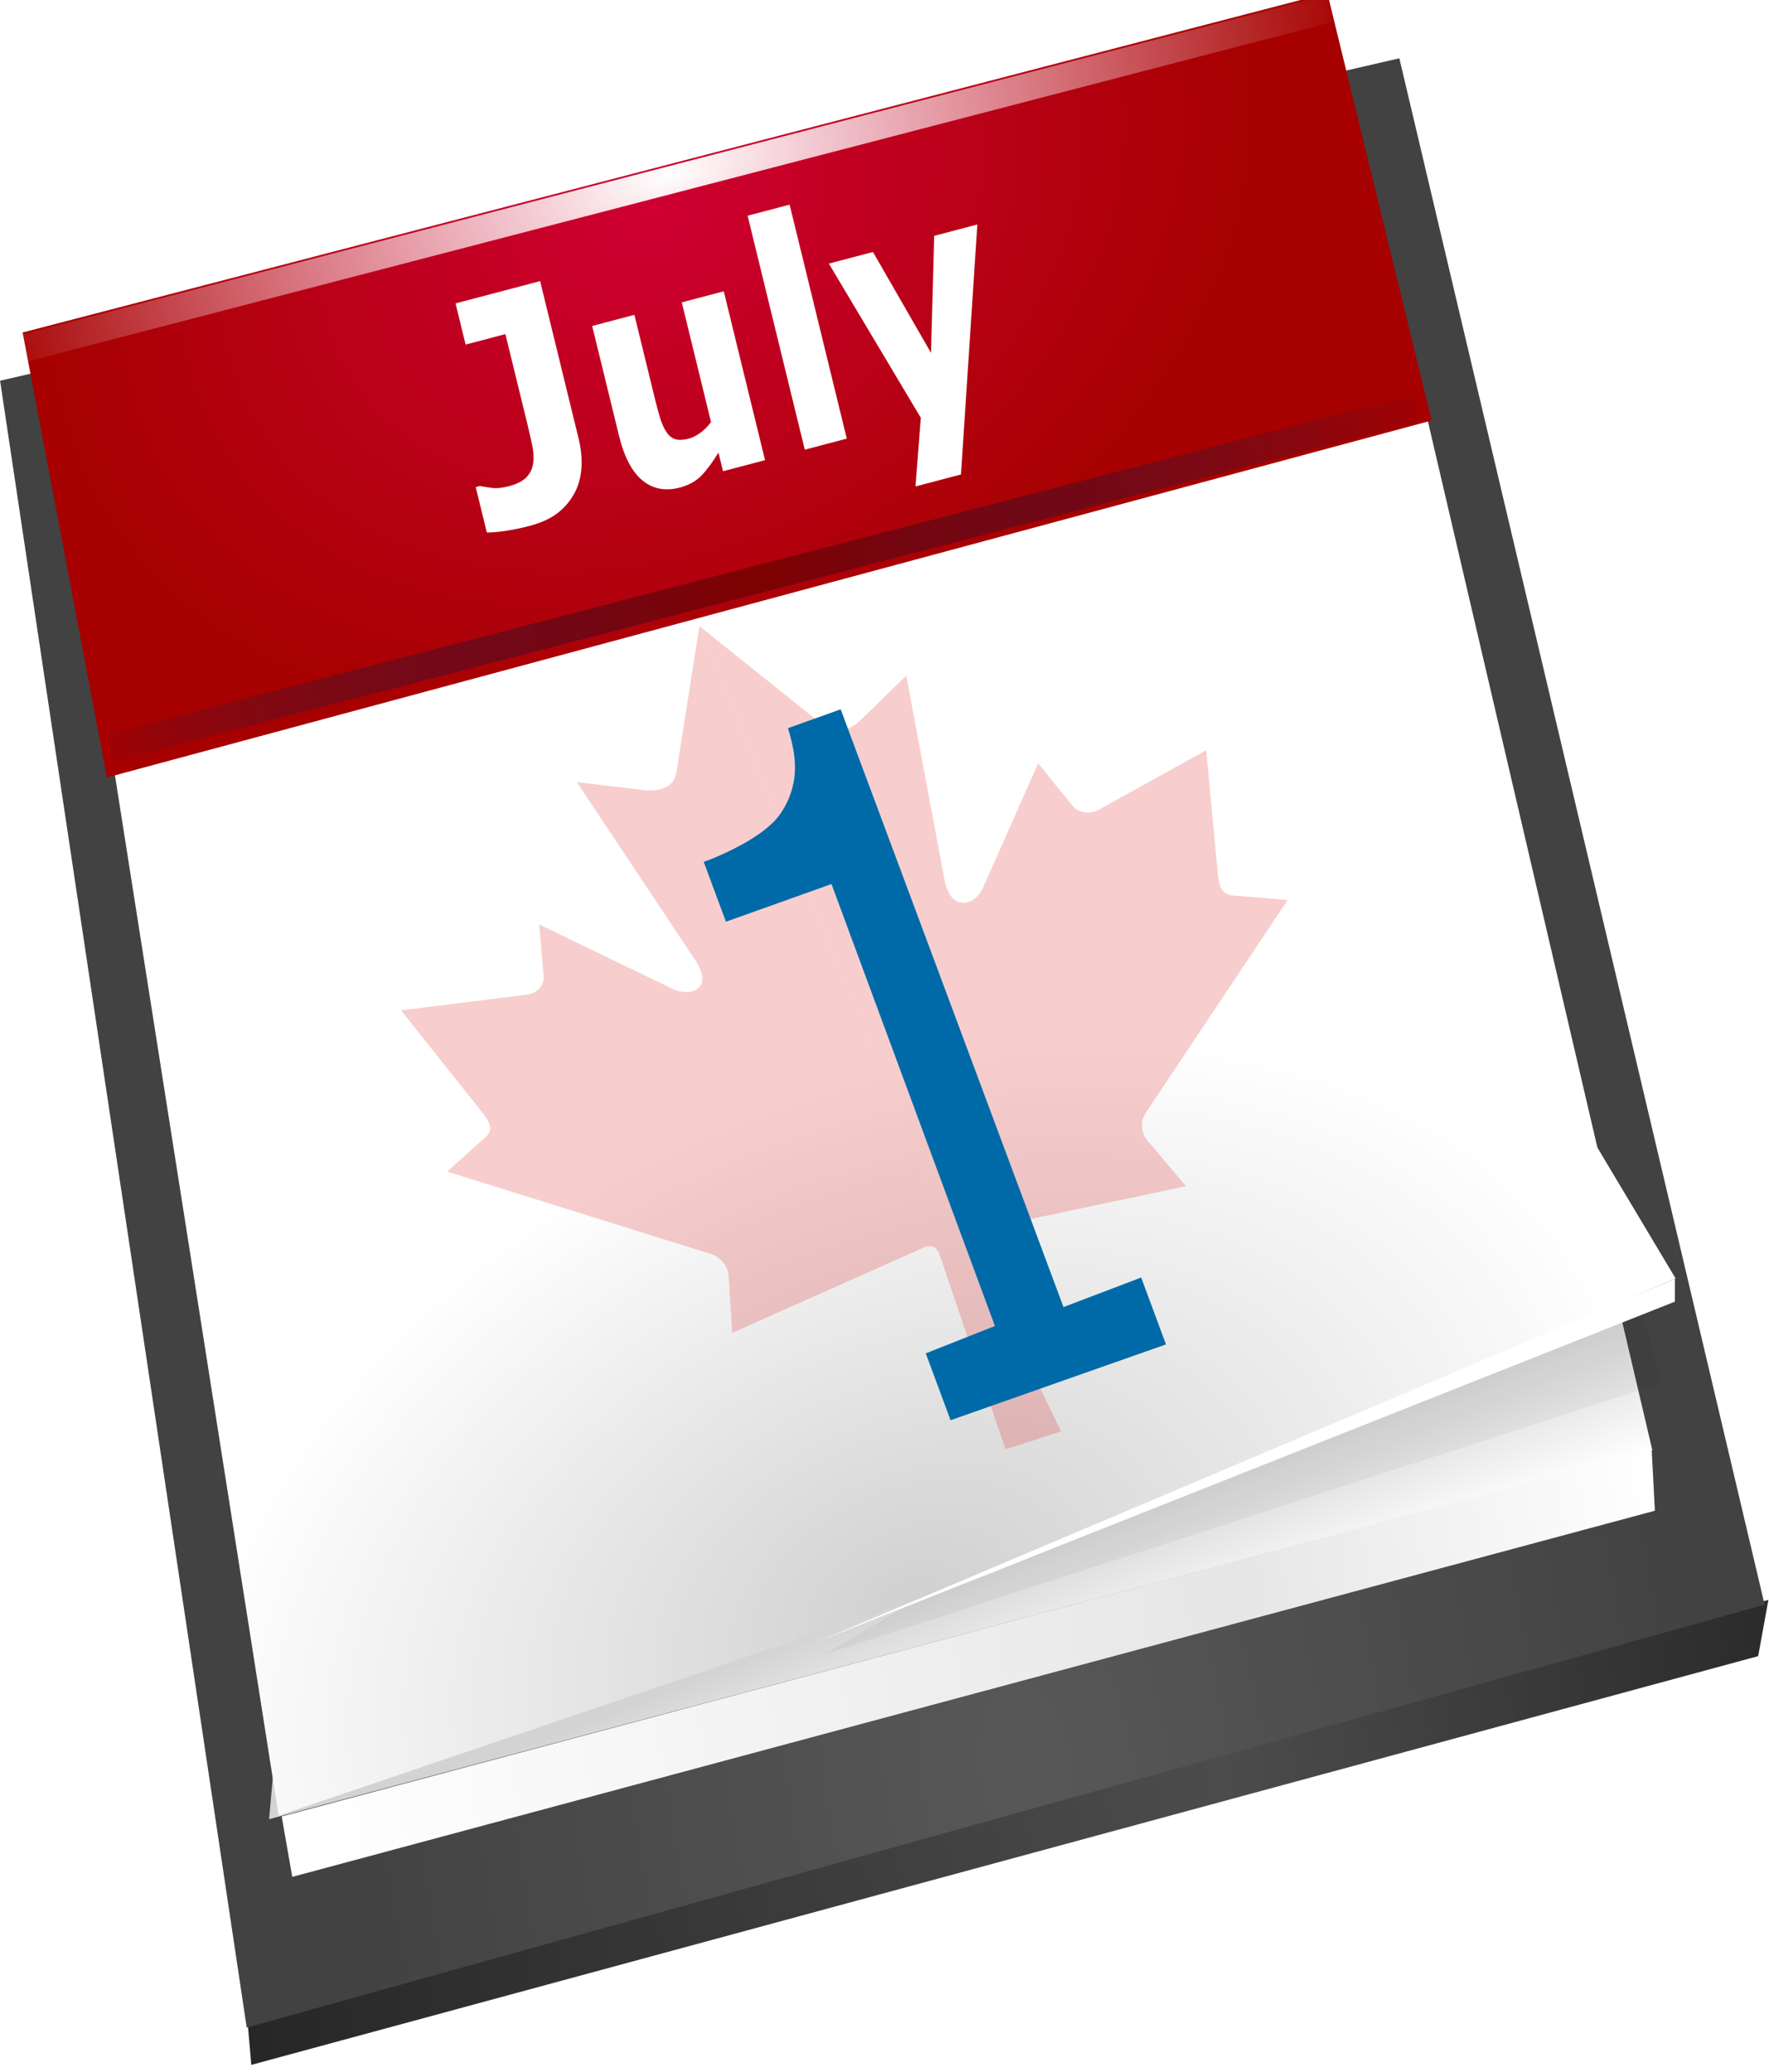
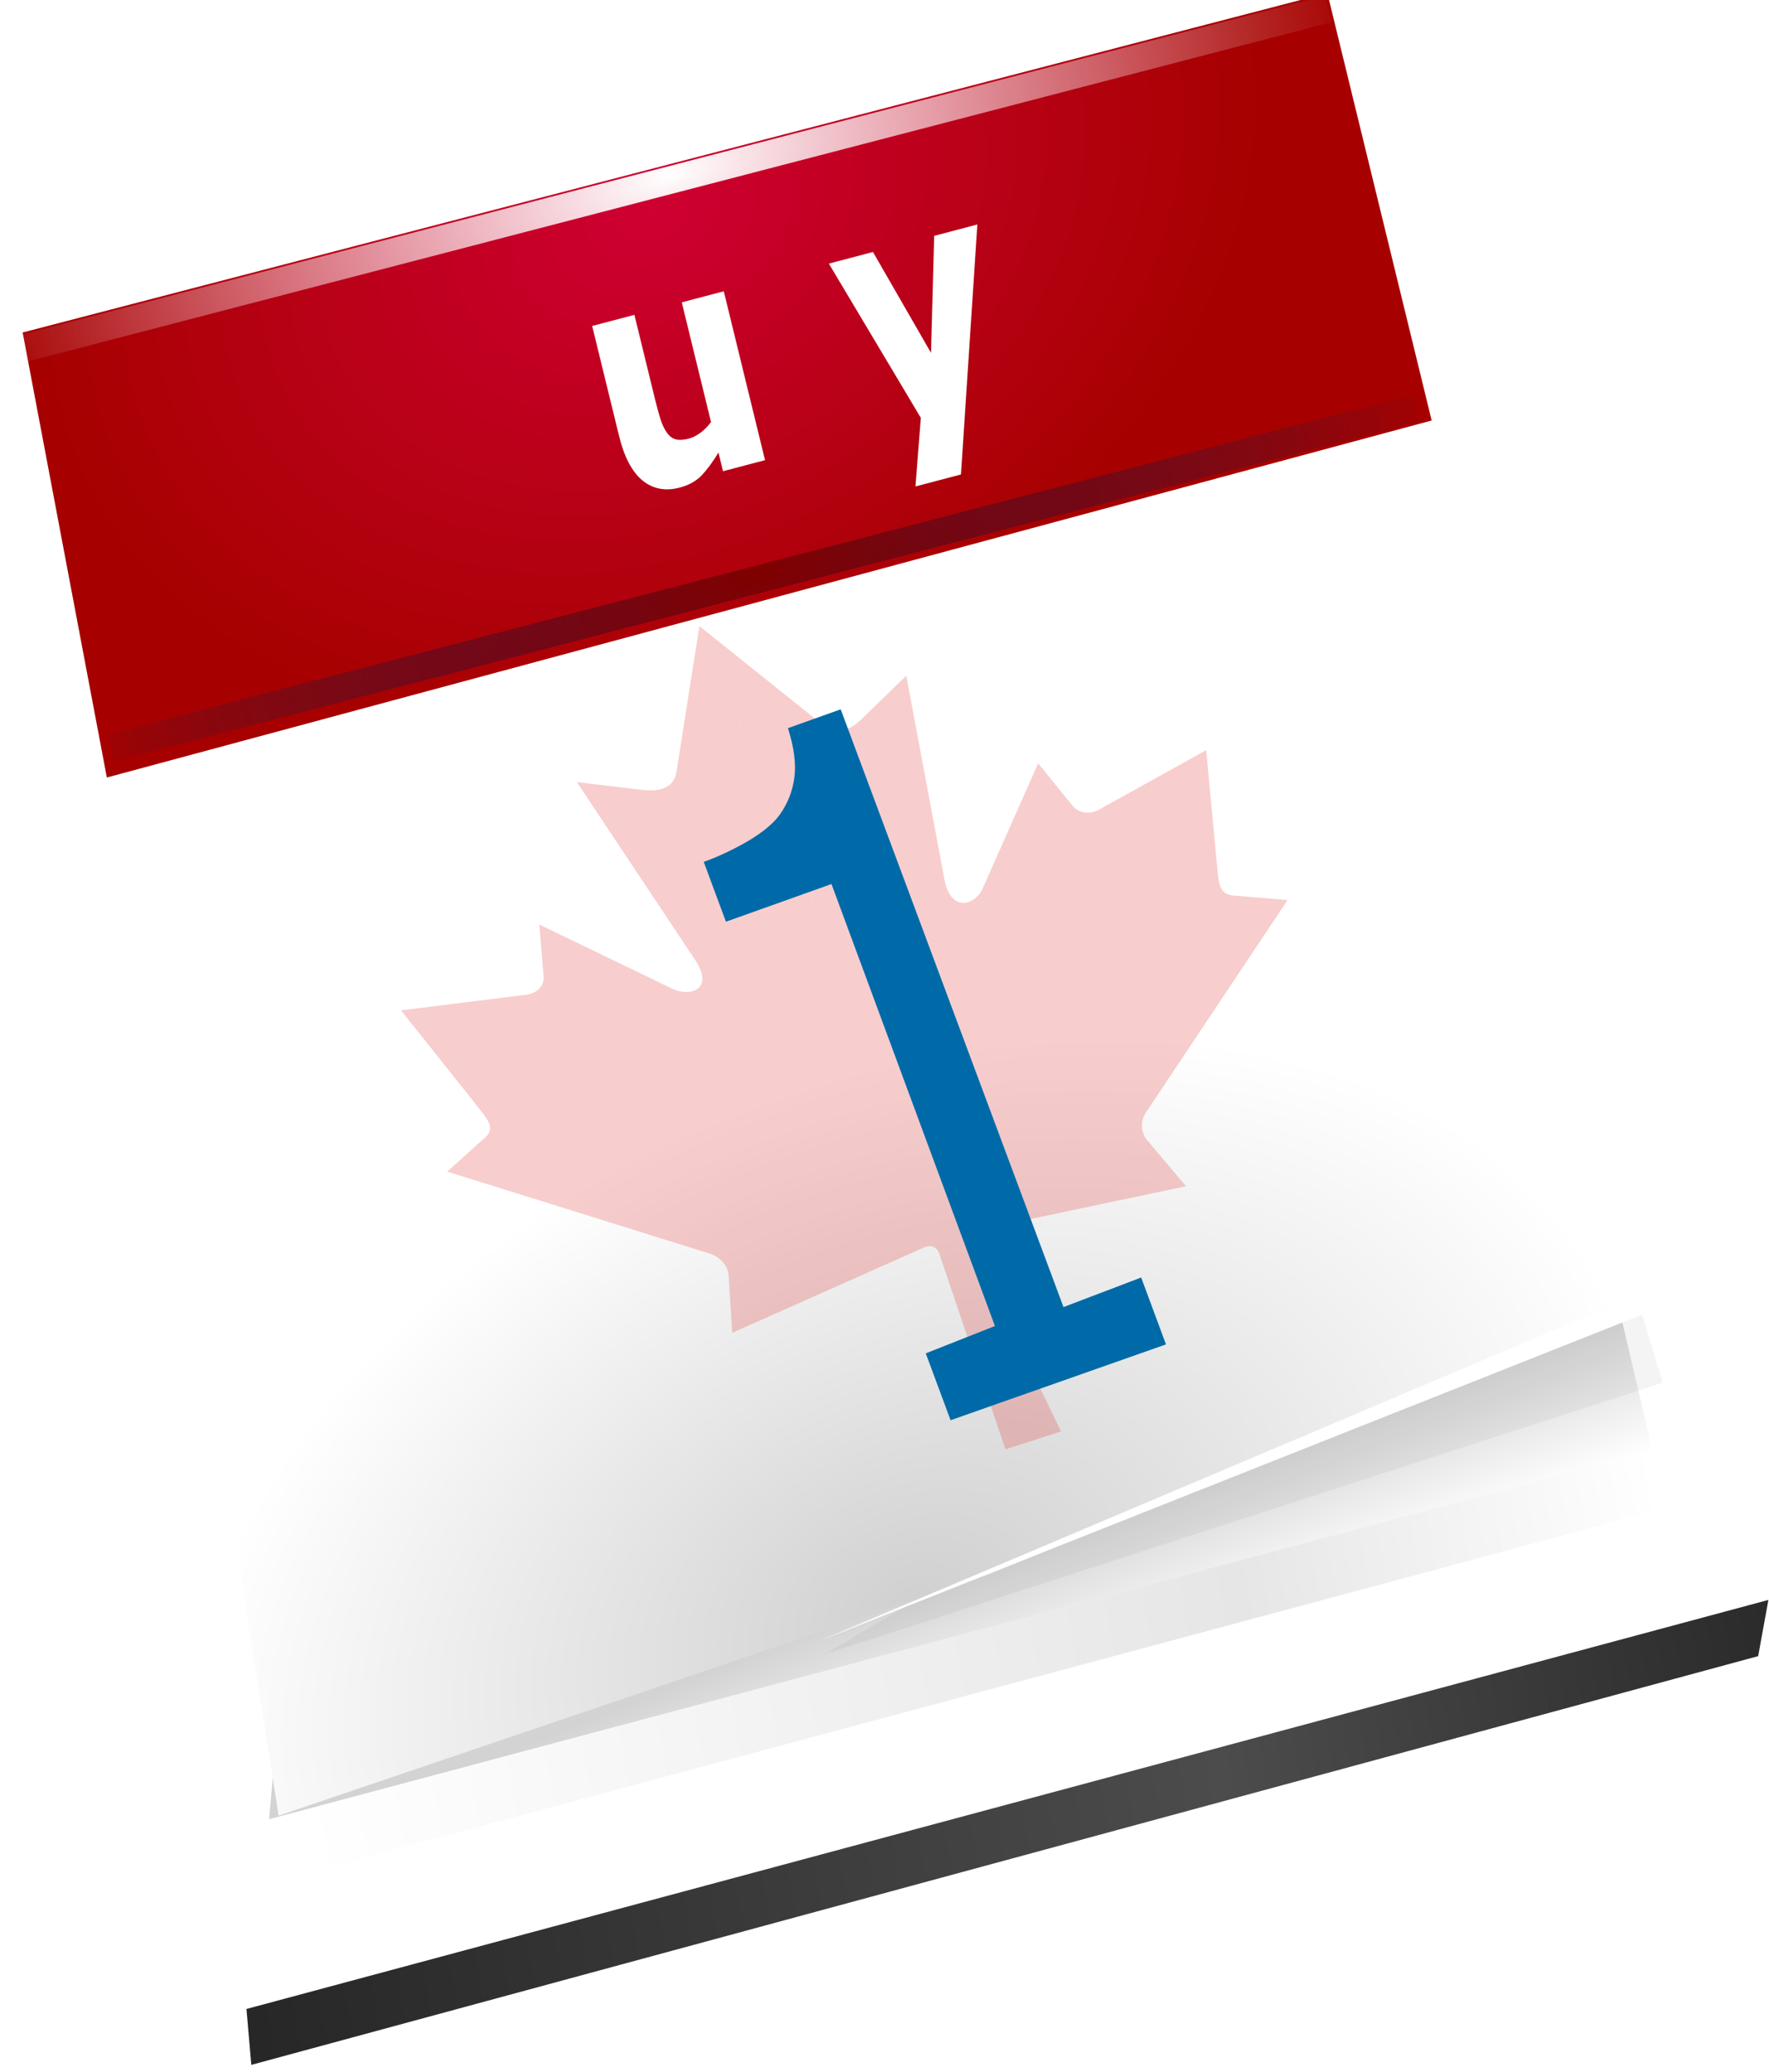
<svg xmlns="http://www.w3.org/2000/svg" xmlns:ns1="http://sodipodi.sourceforge.net/DTD/sodipodi-0.dtd" xmlns:ns2="http://www.inkscape.org/namespaces/inkscape" id="svg13523" ns1:docname="canada-day-calendar.svg" viewBox="0 0 543.973 637.018" version="1.1" ns2:version="0.91 r13725" width="543.973" height="637.018">
  <defs id="defs13525">
    <filter id="filter10603" ns2:collect="always" style="color-interpolation-filters:sRGB">
      <feGaussianBlur id="feGaussianBlur10605" stdDeviation="6.537" ns2:collect="always" />
    </filter>
    <linearGradient id="linearGradient9272" y2="-246.92" gradientUnits="userSpaceOnUse" x2="-366.69" gradientTransform="matrix(0.247,0.048,-0.06,0.306,660.14,252.69)" y1="-167.03" x1="-779.47" ns2:collect="always">
      <stop id="stop10304" style="stop-color:#272727" offset="0" />
      <stop id="stop10310" style="stop-color:#4c4c4c" offset=".638" />
      <stop id="stop10306" style="stop-color:#2b2b2b" offset="1" />
    </linearGradient>
    <radialGradient id="radialGradient9274" gradientUnits="userSpaceOnUse" cy="-202.96" cx="-569.55" gradientTransform="matrix(0.2,-0.01,-0.013,0.383,644.07,230.1)" r="236.61" ns2:collect="always">
      <stop id="stop10296" style="stop-color:#585858" offset="0" />
      <stop id="stop10298" style="stop-color:#424242" offset="1" />
    </radialGradient>
    <linearGradient id="linearGradient9276" y2="-270.49" gradientUnits="userSpaceOnUse" x2="-391.87" gradientTransform="matrix(0.247,0.048,-0.06,0.306,659.58,248.41)" y1="-195.89" x1="-759.78" ns2:collect="always">
      <stop id="stop10392" style="stop-color:white" offset="0" />
      <stop id="stop10398" style="stop-color:#e6e6e6" offset=".692" />
      <stop id="stop10394" style="stop-color:white" offset="1" />
    </linearGradient>
    <linearGradient id="linearGradient9278" y2="457.26" gradientUnits="userSpaceOnUse" x2="-238.65" gradientTransform="matrix(0.247,0.048,-0.06,0.306,649.88,19.807)" y1="426.78" x1="-247.8" ns2:collect="always">
      <stop id="stop10264" style="stop-color:#d3d3d3" offset="0" />
      <stop id="stop10266" style="stop-color:white" offset="1" />
    </linearGradient>
    <filter id="filter10418" ns2:collect="always" style="color-interpolation-filters:sRGB">
      <feGaussianBlur id="feGaussianBlur10420" stdDeviation="2.447" ns2:collect="always" />
    </filter>
    <radialGradient id="radialGradient9280" gradientUnits="userSpaceOnUse" cy="402.4" cx="-1040.6" gradientTransform="matrix(0.24,-0.025,4.9693e-4,0.168,777.04,51.545)" r="215.1" ns2:collect="always">
      <stop id="stop10272" style="stop-color:#d0d0d0" offset="0" />
      <stop id="stop10274" style="stop-color:white" offset="1" />
    </radialGradient>
    <linearGradient id="linearGradient9282" y2="156.04" gradientUnits="userSpaceOnUse" x2="-1104.1" gradientTransform="matrix(0.247,0.048,-0.06,0.306,806.34,81.272)" y1="105.85" x1="-1114.3" ns2:collect="always">
      <stop id="stop10282" style="stop-color:#e3e3e3" offset="0" />
      <stop id="stop10284" style="stop-color:white;stop-opacity:0" offset="1" />
    </linearGradient>
    <radialGradient id="radialGradient9284" gradientUnits="userSpaceOnUse" cy="-244.69" cx="-1162" gradientTransform="matrix(0.234,-0.02,-0.003,0.181,801.4,69.351)" r="183.33" ns2:collect="always">
      <stop id="stop3914" style="stop-color:#cf0032" offset="0" />
      <stop id="stop3916" style="stop-color:#a60100" offset="1" />
    </radialGradient>
    <radialGradient id="radialGradient9286" gradientUnits="userSpaceOnUse" cy="-203.48" cx="-1155.9" gradientTransform="matrix(0.274,-0.009,-0.003,0.106,847.9,57.358)" r="176.11" ns2:collect="always">
      <stop id="stop10338" style="stop-color:white" offset="0" />
      <stop id="stop10340" style="stop-color:white;stop-opacity:0" offset="1" />
    </radialGradient>
    <radialGradient id="radialGradient9288" gradientUnits="userSpaceOnUse" cy="-203.48" cx="-1155.9" gradientTransform="matrix(0.274,-0.009,-0.003,0.106,848.01,85.311)" r="176.11" ns2:collect="always">
      <stop id="stop3926" style="stop-color:maroon" offset="0" />
      <stop id="stop3928" style="stop-color:#025;stop-opacity:0" offset="1" />
    </radialGradient>
    <style id="style13402" type="text/css">.fil0 {fill:#DA2724}
    .fil1 {fill:white}</style>
  </defs>
  <ns1:namedview id="base" bordercolor="#666666" ns2:pageshadow="2" ns2:window-y="1" fit-margin-left="0" pagecolor="#ffffff" fit-margin-top="0" ns2:window-maximized="1" ns2:zoom="0.72310057" ns2:window-x="4" ns2:window-height="1035" showgrid="false" borderopacity="1.0" ns2:current-layer="text13554" ns2:cx="327.23627" ns2:cy="196.79547" fit-margin-right="0" fit-margin-bottom="0" ns2:window-width="1916" ns2:pageopacity="0.0" ns2:document-units="px" />
  <g id="layer1" ns2:label="Ebene 1" ns2:groupmode="layer" transform="translate(147.466,-97.214)">
    <g id="Calendar" transform="matrix(1.023,-0.22,0.22,1.023,-445.16,424.48)">
      <g transform="matrix(1.116,-0.092,0.078,0.889,0,0)" style="font-style:normal;font-weight:normal;font-size:79.037px;line-height:125%;font-family:sans-serif;letter-spacing:0px;word-spacing:0px;fill:#006aa8;fill-opacity:1;stroke:none;stroke-width:1px;stroke-linecap:butt;stroke-linejoin:miter;stroke-opacity:1" id="text13340">
        <g id="g13455" transform="matrix(4.3,0,0,4.3,-1539.825,-553.836)">
          <g transform="matrix(0.783,-0.048,0.057,1.274,0,0)" style="font-style:normal;font-weight:normal;font-size:57.656px;line-height:125%;font-family:sans-serif;letter-spacing:0px;word-spacing:0px;fill:#006aa8;fill-opacity:1;stroke:none;stroke-width:1px;stroke-linecap:butt;stroke-linejoin:miter;stroke-opacity:1" id="text13554">
            <g id="g13582">
              <path ns2:connector-curvature="0" transform="matrix(0.069,0.018,-0.028,0.062,616.555,188.146)" style="opacity:0.6;fill:#000000;filter:url(#filter10603)" d="m -497.72,-591.96 -324.59,60.719 0.031,0.188 -0.438,0.094 0.562,3.219 0.438,-0.094 1.875,10.688 -10.938,1.938 53.594,351.62 0.312,-0.062 0.625,8 377.97,-80.438 2.812,-11.938 -1.125,0.25 -83.5,-330 -13.375,2.375 -4.25,-16.562 z" id="path10558" />
              <path transform="matrix(1.128,0.114,-0.163,0.87,-7.0191657e-6,-2.3873906e-6)" id="path10254" d="m 477.25,162.62 -0.479,3.806 106.55,-5.566 1.49,-3.609 z" style="font-style:normal;font-weight:normal;font-size:79.037px;line-height:125%;font-family:sans-serif;letter-spacing:0px;word-spacing:0px;fill:url(#linearGradient9272);fill-opacity:1;stroke:none;stroke-width:1px;stroke-linecap:butt;stroke-linejoin:miter;stroke-opacity:1" ns2:connector-curvature="0" />
-               <path transform="matrix(1.128,0.114,-0.163,0.87,-7.0191657e-6,-2.3873906e-6)" id="path10252" d="M 484.18,50.245 477,163.865 584.49,157.515 582.3,48.895 Z" style="font-style:normal;font-weight:normal;font-size:79.037px;line-height:125%;font-family:sans-serif;letter-spacing:0px;word-spacing:0px;fill:url(#radialGradient9274);fill-opacity:1;stroke:none;stroke-width:1px;stroke-linecap:butt;stroke-linejoin:miter;stroke-opacity:1" ns2:connector-curvature="0" />
              <path transform="matrix(1.128,0.114,-0.163,0.87,-7.0191657e-6,-2.3873906e-6)" id="path10388" d="m 482.37,150.26 -0.161,4.193 96.299,-4.801 0.661,-4.109 z" ns1:nodetypes="ccccc" style="font-style:normal;font-weight:normal;font-size:79.037px;line-height:125%;font-family:sans-serif;letter-spacing:0px;word-spacing:0px;fill:url(#linearGradient9276);fill-opacity:1;stroke:none;stroke-width:1px;stroke-linecap:butt;stroke-linejoin:miter;stroke-opacity:1" ns2:connector-curvature="0" />
              <path transform="matrix(1.128,0.114,-0.163,0.87,-7.0191657e-6,-2.3873906e-6)" id="path10260" d="m 578.91,129.6 0.298,15.979 -97.72,4.686 4.94,-15.934 z" style="font-style:normal;font-weight:normal;font-size:79.037px;line-height:125%;font-family:sans-serif;letter-spacing:0px;word-spacing:0px;fill:url(#linearGradient9278);fill-opacity:1;stroke:none;stroke-width:1px;stroke-linecap:butt;stroke-linejoin:miter;stroke-opacity:1" ns2:connector-curvature="0" />
              <path id="path10400" style="font-style:normal;font-weight:normal;font-size:79.037px;line-height:125%;font-family:sans-serif;letter-spacing:0px;word-spacing:0px;fill:#000000;fill-opacity:1;stroke:none;stroke-width:1px;stroke-linecap:butt;stroke-linejoin:miter;stroke-opacity:1;opacity:0.207;filter:url(#filter10418)" d="m -387.68,-293.52 -228.92,55.822 214.58,-97.305 z" ns1:nodetypes="cccc" transform="matrix(0.271,0.07,-0.117,0.259,702.92,292.23)" ns2:connector-curvature="0" />
              <path transform="matrix(1.128,0.114,-0.163,0.87,-7.0191657e-6,-2.3873906e-6)" id="path10256" d="m 487.07,62.414 -4.892,87.751 51.391,-5.912 49.661,-9.823 -3.346,-9.877 -1.143,-65.404 z" ns1:nodetypes="ccccccc" style="font-style:normal;font-weight:normal;font-size:79.037px;line-height:125%;font-family:sans-serif;letter-spacing:0px;word-spacing:0px;fill:url(#radialGradient9280);fill-opacity:1;stroke:none;stroke-width:1px;stroke-linecap:butt;stroke-linejoin:miter;stroke-opacity:1" ns2:connector-curvature="0" />
              <path transform="matrix(1.128,0.114,-0.163,0.87,-7.0191657e-6,-2.3873906e-6)" id="path10258" d="m 520.69,146.32 62.489,-11.873 -0.329,1.52 z" ns1:nodetypes="cccc" style="font-style:normal;font-weight:normal;font-size:79.037px;line-height:125%;font-family:sans-serif;letter-spacing:0px;word-spacing:0px;fill:#ffffff;fill-opacity:1;stroke:none;stroke-width:1px;stroke-linecap:butt;stroke-linejoin:miter;stroke-opacity:1" ns2:connector-curvature="0" />
-               <path transform="matrix(1.128,0.114,-0.163,0.87,-7.0191657e-6,-2.3873906e-6)" id="path10278" ns1:nodetypes="ccccccc" style="font-style:normal;font-weight:normal;font-size:79.037px;line-height:125%;font-family:sans-serif;letter-spacing:0px;word-spacing:0px;fill:url(#linearGradient9282);fill-opacity:1;stroke:none;stroke-width:1px;stroke-linecap:butt;stroke-linejoin:miter;stroke-opacity:1" ns2:connector-curvature="0" d="m 487.07,62.414 -4.892,87.751 51.391,-5.912 49.661,-9.823 -3.346,-9.877 -2.316,-64.819 z" />
              <path transform="matrix(1.128,0.114,-0.163,0.87,-7.0191657e-6,-2.3873906e-6)" id="path10326" style="font-style:normal;font-weight:normal;font-size:79.037px;line-height:125%;font-family:sans-serif;letter-spacing:0px;word-spacing:0px;fill:url(#radialGradient9284);fill-opacity:1;stroke:none;stroke-width:1px;stroke-linecap:butt;stroke-linejoin:miter;stroke-opacity:1" ns2:connector-curvature="0" d="M 486.38,47.347 485.613,78.304 579.256,73.567 578.426,43.493 Z" ns1:nodetypes="ccccc" />
              <path transform="matrix(1.128,0.114,-0.163,0.87,-7.0191657e-6,-2.3873906e-6)" id="path10324" d="m 578.3,43.619 -92.043,3.853 -0.047,1.889 92.118,-3.862 -0.028,-1.879 z" style="font-style:normal;font-weight:normal;font-size:79.037px;line-height:125%;font-family:sans-serif;letter-spacing:0px;word-spacing:0px;fill:url(#radialGradient9286);fill-opacity:1;stroke:none;stroke-width:1px;stroke-linecap:butt;stroke-linejoin:miter;stroke-opacity:1" ns2:connector-curvature="0" />
              <path transform="matrix(1.128,0.114,-0.163,0.87,-7.0191657e-6,-2.3873906e-6)" id="path10344" style="font-style:normal;font-weight:normal;font-size:79.037px;line-height:125%;font-family:sans-serif;letter-spacing:0px;word-spacing:0px;fill:url(#radialGradient9288);fill-opacity:1;stroke:none;stroke-width:1px;stroke-linecap:butt;stroke-linejoin:miter;stroke-opacity:1" ns2:connector-curvature="0" d="m 578.41,71.572 -92.043,3.853 -0.047,1.889 92.118,-3.862 -0.028,-1.879 z" />
              <g transform="matrix(1.001,0.066,-0.149,0.989,-7.0191657e-6,-2.3873906e-6)" style="font-style:normal;font-weight:bold;font-size:19.129px;line-height:125%;font-family:'Lohit Punjabi';letter-spacing:0px;word-spacing:0px;fill:#ffffff;fill-opacity:1;stroke:none;stroke-width:1px;stroke-linecap:butt;stroke-linejoin:miter;stroke-opacity:1" id="text3930">
-                 <path ns2:connector-curvature="0" d="m 589.338,75.832 q 0,0.915 -0.327,1.719 -0.327,0.794 -0.971,1.345 -0.682,0.588 -1.644,0.915 -0.962,0.318 -2.382,0.318 -0.962,0 -1.812,-0.075 -0.85,-0.065 -1.494,-0.196 l 0,-2.821 0.336,0 q 0.448,0.168 0.934,0.318 0.486,0.14 1.242,0.14 0.981,0 1.504,-0.262 0.532,-0.262 0.757,-0.729 0.215,-0.458 0.243,-0.999 0.028,-0.551 0.028,-1.401 l 0,-5.539 -3.185,0 0,-2.559 6.772,0 0,9.826 z" id="path13424" />
                <path ns2:connector-curvature="0" d="m 602.966,79.914 -3.363,0 0,-1.158 q -0.934,0.71 -1.709,1.083 -0.775,0.364 -1.849,0.364 -1.737,0 -2.681,-0.999 -0.934,-0.999 -0.934,-2.952 l 0,-6.828 3.381,0 0,5.203 q 0,0.794 0.047,1.326 0.056,0.523 0.243,0.869 0.177,0.346 0.532,0.504 0.364,0.159 1.009,0.159 0.43,0 0.953,-0.159 0.523,-0.159 1.009,-0.467 l 0,-7.435 3.363,0 0,10.489 z" id="path13426" />
-                 <path ns2:connector-curvature="0" d="m 609.513,79.914 -3.363,0 0,-14.534 3.363,0 0,14.534 z" id="path13428" />
                <path ns2:connector-curvature="0" d="m 617.425,76.206 2.391,-6.781 3.456,0 -5.828,14.337 -3.643,0 1.663,-3.923 -4.082,-10.414 3.531,0 2.513,6.781 z" id="path13430" />
              </g>
              <g style="font-style:normal;font-weight:normal;font-size:79.037px;line-height:125%;font-family:sans-serif;letter-spacing:0px;word-spacing:0px;fill:#006aa8;fill-opacity:1;stroke:none;stroke-width:1px;stroke-linecap:butt;stroke-linejoin:miter;stroke-opacity:1;clip-rule:evenodd;fill-rule:evenodd;image-rendering:optimizeQuality;shape-rendering:geometricPrecision;text-rendering:geometricPrecision" id="g13415" transform="matrix(1.021,0.282,-0.379,0.79,725.778,91.121)">
                <g id="Layer_x0020_1" transform="translate(79.898,4.284)">
                  <g id="_121483568">
                    <path d="m -189.08,79.961 -1.647,10.478 c -0.204,1.147 -1.308,1.403 -2.593,1.215 l -4.524,-0.538 8.363,12.575 c 1.606,2.272 -0.305,2.89 -1.685,2.129 l -9.363,-4.518 0.31,3.73 c 0.058,0.484 -0.297,1.127 -1.161,1.28 l -9.034,1.128 5.148,6.472 c 1.127,1.446 1.766,1.989 0.624,2.836 l -2.472,2.226 18.748,5.856 c 0.734,0.213 1.317,0.836 1.379,1.549 l 0.262,4.128 c 4.76,-2.119 9.027,-4.019 13.787,-6.138 0.44,-0.148 0.819,-0.021 1.003,0.436 l 4.749,14.031 1.99,-0.631 -23.882,-58.241 z m 0.002,-6.03e-4 8.85,7.087 c 0.987,0.762 2.018,0.329 2.866,-0.549 l 3.076,-2.993 2.699,14.405 c 0.415,2.657 2.326,2.04 2.832,0.669 l 3.901,-8.803 2.463,3.035 c 0.306,0.404 1.043,0.694 1.817,0.318 l 7.737,-4.291 0.743,7.895 c 0.184,1.751 0.088,2.531 1.576,2.529 l 3.506,0.295 -10.122,15.183 c -0.408,0.582 -0.404,1.391 0.066,1.974 l 2.789,3.312 c -5.181,1.092 -9.825,2.072 -15.006,3.164 -0.444,0.138 -0.643,0.451 -0.452,0.906 l 6.523,13.458 -1.981,0.652 -23.88,-58.242 z" class="fil0" id="_121483592" ns2:connector-curvature="0" style="opacity:0.23;fill:#da2724" />
                  </g>
                </g>
              </g>
              <path ns1:nodetypes="ccccccccccccccc" ns2:connector-curvature="0" id="path13559" d="m 596.975,176.885 -17.781,-0.061 0,-4.279 5.79,-0.151 0.044,-28.271 -8.727,0 0,-3.829 c 1.182,0 2.449,-0.094 3.801,-0.282 1.351,-0.206 2.374,-0.497 3.069,-0.873 0.863,-0.469 1.539,-1.06 2.027,-1.774 0.507,-0.732 0.798,-1.708 0.873,-2.928 l 4.364,0 0.069,38.271 6.473,-0.103 z" />
            </g>
          </g>
        </g>
      </g>
    </g>
  </g>
</svg>